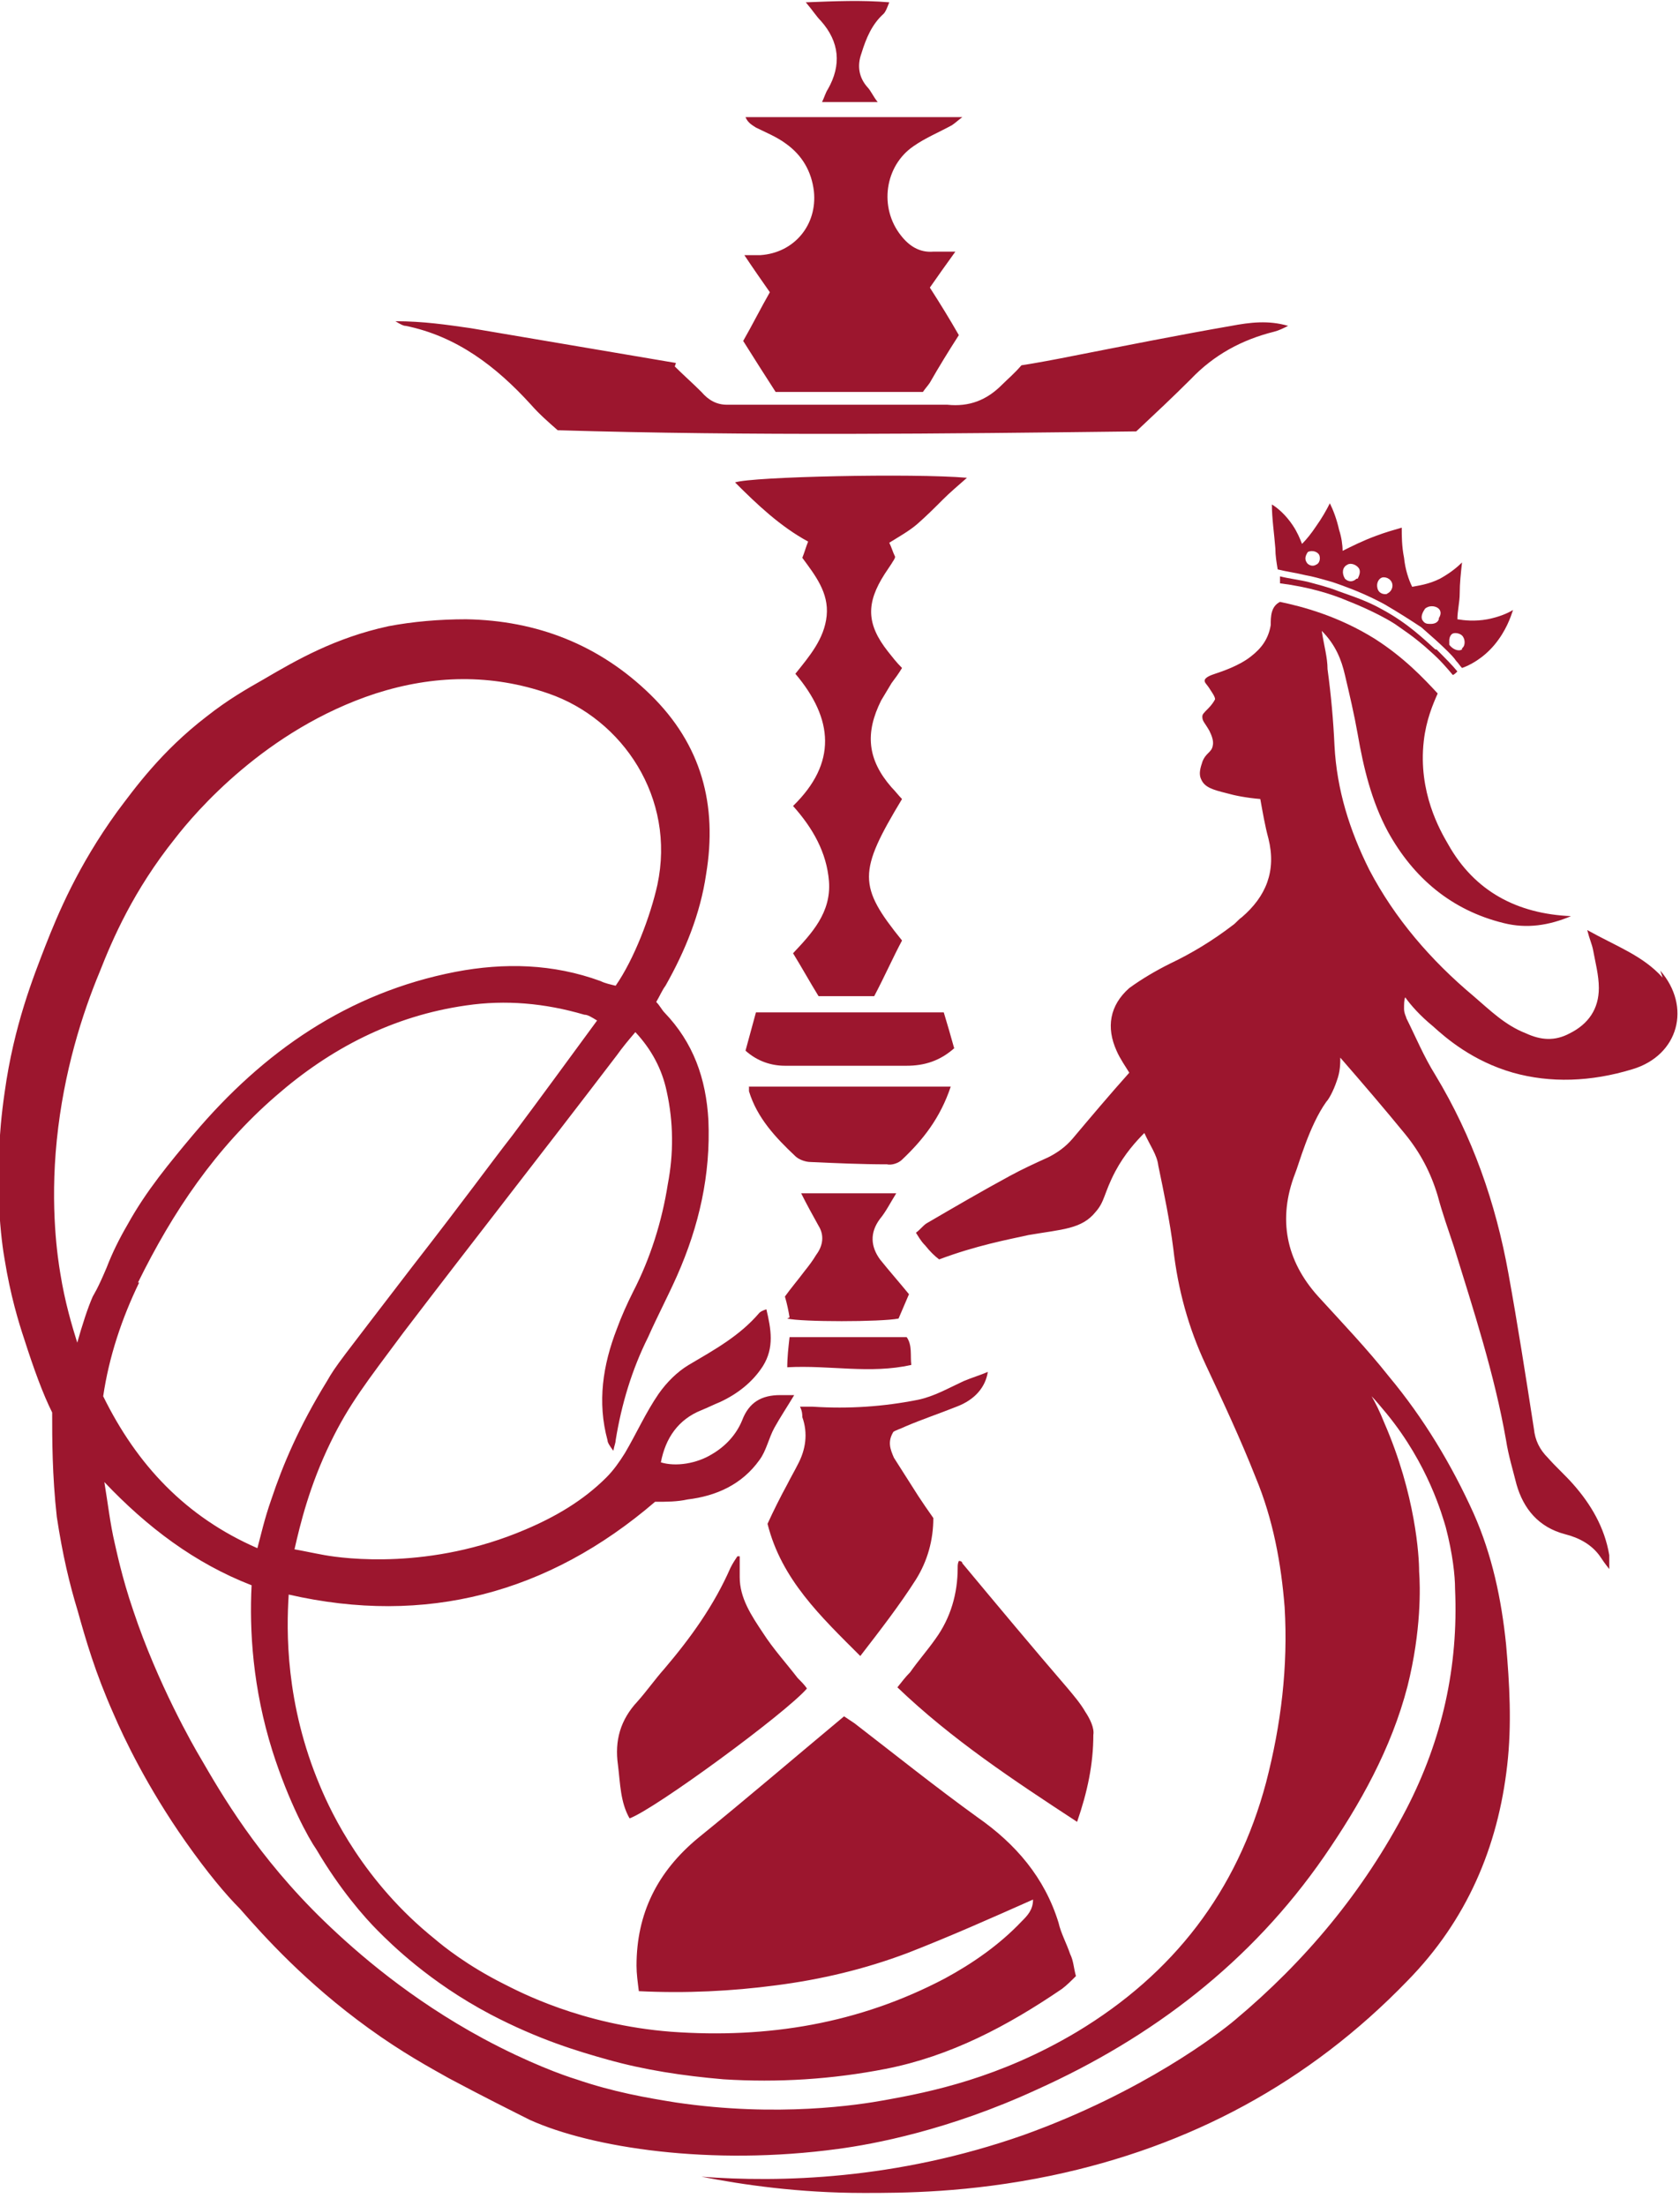
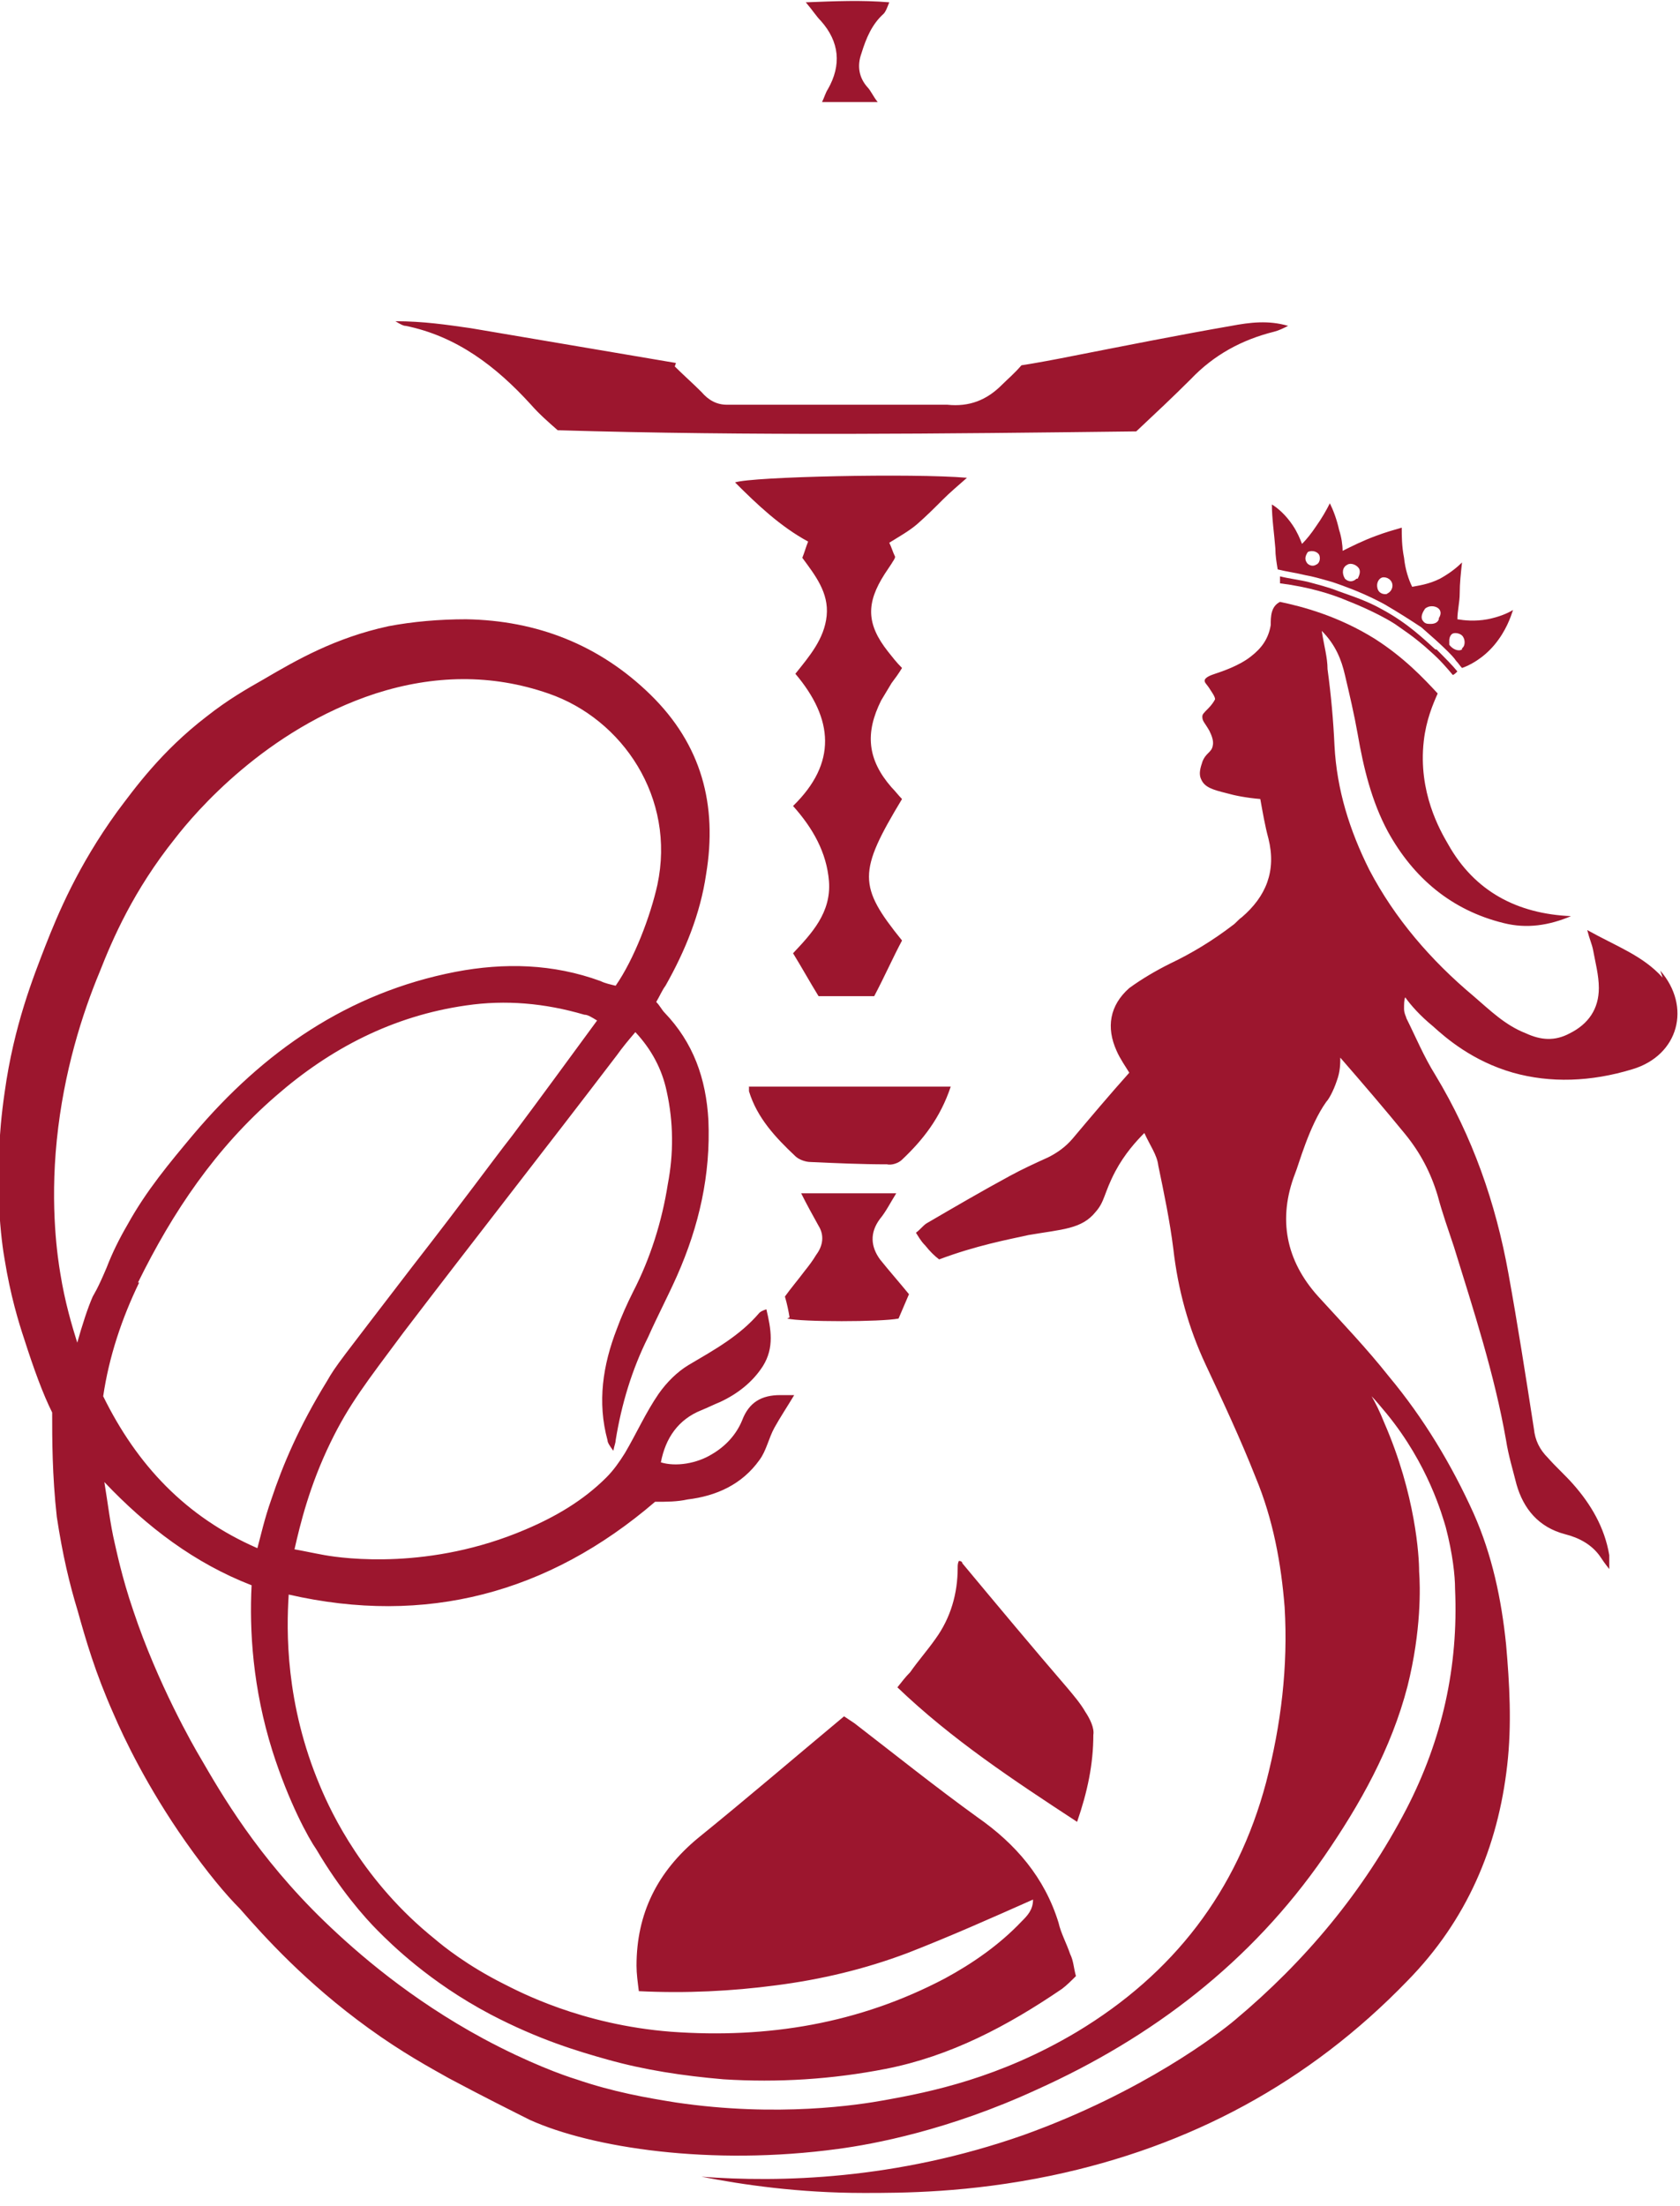
<svg xmlns="http://www.w3.org/2000/svg" id="Layer_2" viewBox="0 0 144.9 190.2">
  <defs>
    <style>      .st0 {        fill: #9c162e;      }    </style>
  </defs>
  <g id="Layer_1-2">
    <g>
      <path class="st0" d="M143.4,84.3c-1.7-1.9-4-2.7-6.5-4.1.2.8.4,1.2.5,1.7.2,1.1.5,2.2.5,3.3,0,1.8-.9,3.1-2.5,3.9-1.3.7-2.5.6-3.8,0-1.8-.7-3.1-2-4.5-3.2-3.7-3.1-6.8-6.7-9-10.9-1.7-3.4-2.8-6.9-3-10.7-.1-2.2-.3-4.4-.6-6.6,0-1-.3-2-.5-3.3,1.2,1.2,1.7,2.5,2,3.8.4,1.7.8,3.4,1.1,5.1.5,2.9,1.2,5.8,2.6,8.4,2.2,4,5.5,6.8,10,7.9,2,.5,3.9.2,5.8-.6-4.6-.2-8.3-2.1-10.6-6.2-.7-1.2-2.6-4.5-2.1-8.9.2-1.8.8-3.2,1.2-4.1-1.2-1.3-2.9-3.1-5.4-4.7-3.2-2-6.3-2.8-8.2-3.2-.8.4-.8,1.3-.8,2-.2,1.2-.8,2-1.7,2.7-1,.8-2.5,1.3-3.1,1.5-.3.1-.9.3-.9.6,0,.2.2.3.5.8.2.3.4.6.4.8-.1.2-.3.5-.6.8-.4.4-.5.5-.5.7,0,.4.2.5.6,1.2.2.4.4.9.3,1.3-.1.6-.6.6-.9,1.4,0,.1-.4.9-.1,1.5.3.7,1,.9,2.2,1.2.7.2,1.7.4,2.9.5.2,1.1.4,2.3.7,3.4.7,2.8-.2,5-2.3,6.8-.3.2-.5.5-.8.7-1.7,1.3-3.5,2.4-5.4,3.3-1.2.6-2.4,1.3-3.5,2.1-1.7,1.5-2,3.4-1.1,5.4.3.7.8,1.4,1.1,1.9-1.7,1.9-3.3,3.8-4.9,5.7-.6.7-1.3,1.2-2.1,1.6-1.1.5-2.2,1-3.3,1.6-2.4,1.3-4.8,2.7-7.2,4.1-.3.2-.5.5-.9.8.2.3.4.7.8,1.1.4.5.8.9,1.2,1.2,3.2-1.2,5.9-1.7,7.7-2.1,2.9-.5,4.6-.5,5.8-2,.8-.9.7-1.6,1.7-3.5.8-1.5,1.8-2.6,2.5-3.3.5,1.1,1.1,1.9,1.2,2.8.5,2.4,1,4.8,1.3,7.2.4,3.5,1.3,6.8,2.8,10,1.5,3.2,3,6.4,4.3,9.7,1.5,3.6,2.2,7.4,2.5,11.2.3,5.1-.3,10.1-1.6,15.1-2.5,9.4-8,16.5-16.3,21.5-6.7,4-12.7,5.2-16.6,5.9-2.2.4-9.2,1.5-18,.2-2.5-.4-5.4-.9-8.6-2-1-.3-4.1-1.4-8-3.5-6.3-3.4-10.9-7.4-13.7-10.1-5.8-5.6-8.9-11-10.7-14.1-.6-1-3.7-6.4-5.8-12.7-1-2.9-1.5-5.4-1.6-5.8-.4-1.7-.6-3.5-.9-5.3,3.7,3.9,7.8,7,12.7,8.9-.2,3.9.1,8.9,1.8,14.3,1.4,4.4,3.1,7.5,3.8,8.5,2,3.4,4.1,5.8,5.3,7,1.1,1.1,4.4,4.4,9.7,7.2,4.2,2.2,7.6,3.2,10.1,3.9,3.2.9,6.5,1.4,10,1.7,4.7.3,9.4,0,14-.9,5.6-1.1,10.5-3.7,15.2-6.9.4-.3.8-.7,1.2-1.1-.2-.7-.2-1.3-.5-1.9-.3-.9-.8-1.8-1-2.7-1.2-3.9-3.7-6.8-7-9.1-3.6-2.6-7.1-5.4-10.6-8.1-.3-.2-.6-.4-.9-.6-4.2,3.5-8.4,7.1-12.6,10.5-3.5,2.9-5.3,6.5-5.3,11,0,.7.1,1.4.2,2.2,4.1.2,8,0,11.8-.5,3.9-.5,7.7-1.4,11.4-2.8,3.6-1.4,7.2-3,10.8-4.6,0,.9-.5,1.4-1,1.9-1.9,2-4.2,3.6-6.6,4.9-7.4,3.9-15.3,5.2-23.6,4.6-7.8-.6-13.2-3.5-14.4-4.1-3.2-1.6-5.3-3.3-6-3.9-6.1-4.9-8.9-10.8-9.9-13.2-3-7.1-2.9-13.4-2.7-16.5,11.8,2.7,22.4-.1,31.6-8,1,0,1.9,0,2.8-.2,2.5-.3,4.7-1.3,6.2-3.4.6-.8.8-1.9,1.3-2.8.5-.9,1.1-1.8,1.7-2.8-.5,0-.9,0-1.2,0-1.6,0-2.7.6-3.3,2.2-.5,1.2-1.4,2.2-2.6,2.9-1.3.8-3.1,1.1-4.4.7.4-2.1,1.5-3.7,3.5-4.5.5-.2,1.1-.5,1.6-.7,1.5-.7,2.8-1.7,3.7-3.1,1-1.6.7-3.2.3-4.9-.3.1-.5.2-.6.3-1.7,2-3.9,3.2-6.1,4.5-1,.6-1.9,1.5-2.6,2.5-1.1,1.6-1.9,3.4-2.9,5.1-.5.8-1,1.5-1.6,2.1-2,2-4.4,3.4-7,4.5-8.2,3.5-15.6,2.5-17.3,2.2-1.1-.2-2-.4-2.6-.5.5-2.2,1.3-5.5,3.1-9.2,1.6-3.3,3.1-5.2,6.3-9.5,6.1-8,12.3-15.9,18.4-23.9.5-.7,1-1.3,1.6-2,1.4,1.5,2.3,3.2,2.7,5.1.6,2.7.6,5.4.1,8-.5,3.2-1.5,6.4-3,9.3-.5,1-1,2.1-1.4,3.2-1.2,3.1-1.7,6.3-.8,9.6,0,.2.2.5.5.9.1-.5.2-.7.2-.9.5-3.1,1.4-6.1,2.8-8.9.8-1.8,1.7-3.5,2.5-5.3,1.9-4.3,2.9-8.7,2.7-13.4-.2-3.6-1.3-6.7-3.8-9.3-.2-.2-.4-.6-.7-.9.3-.5.5-1,.8-1.4,1.7-3,3-6.2,3.5-9.6,1-6-.4-11.2-4.8-15.5-4.4-4.3-9.8-6.4-15.9-6.5-2.3,0-4.6.2-6.7.6-4.6,1-7.9,2.9-10.8,4.6-1.4.8-3,1.7-4.9,3.2-3.9,3-6.2,6.2-7.7,8.2-3.4,4.7-5.1,8.8-6.2,11.6-1,2.6-2.7,6.8-3.5,12.6-1.1,7.5-.2,13.3,0,14.4.5,3.1,1.2,5.4,1.7,6.9.8,2.5,1.6,4.7,2.4,6.3,0,2.3,0,5.4.4,9,.5,3.3,1.1,5.8,1.8,8.1.7,2.5,1.5,5.3,3.1,8.9.9,2.1,2.9,6.3,6.2,11,1.9,2.7,3.5,4.6,4.7,5.8,2.1,2.4,5.7,6.4,11.1,10.3,2.9,2.1,5.3,3.4,6.9,4.3,2.8,1.5,5.8,3,7,3.6,5.3,2.4,15.6,4,26.6,2.5,3-.4,9.5-1.6,17.1-5.1,10-4.5,18.5-11,24.8-20.1,3.1-4.5,5.8-9.3,7.2-14.7,1.2-4.8,1.1-8.6,1-9.9,0-1.3-.3-6.6-3-12.8-.4-1-.8-1.8-1.1-2.3.3.3.8.9,1.3,1.5,3.6,4.4,4.8,8.8,5.1,9.8.6,2.3.8,4.2.8,5.3.3,6.7-1.1,13-4.2,19-3.7,7.1-8.7,13.1-14.8,18.2-1.3,1.1-7.9,6.2-18.2,9.9-11.1,3.9-21.1,4.1-27.8,3.6,3.6.7,8.4,1.4,14,1.4,3.3,0,9,0,16.2-1.5,11.9-2.5,22.2-8,30.7-16.8,5.1-5.2,7.8-11.5,8.6-18.6.4-3.5.2-7-.1-10.4-.4-3.9-1.2-7.7-2.8-11.3-1.9-4.2-4.3-8.2-7.3-11.8-1.9-2.4-4-4.6-6.1-6.9-2.8-3.1-3.5-6.7-2-10.6.3-.7,1.2-4.1,2.7-6.2.2-.2.6-.9.9-1.8.3-.8.3-1.5.3-2,2,2.3,3.8,4.4,5.6,6.6,1.3,1.6,2.2,3.3,2.8,5.3.4,1.5.9,2.9,1.4,4.4,1.7,5.5,3.5,11,4.5,16.7.2,1.3.6,2.6.9,3.8.6,2.1,1.9,3.7,4.2,4.3,1.2.3,2.3.9,3,1.9.2.3.4.6.8,1.1,0-.6,0-.9,0-1.2-.4-2.4-1.6-4.4-3.1-6.1-.7-.8-1.5-1.5-2.2-2.3-.7-.7-1.1-1.5-1.2-2.5-.7-4.5-1.4-9-2.2-13.4-1.1-6.1-3.1-11.8-6.3-17.1-1-1.6-1.7-3.3-2.5-4.9,0-.1-.2-.4-.2-.8,0-.4,0-.8.1-1,.5.7,1.3,1.6,2.4,2.5,1.1,1,3.4,3,6.9,4,3.2.9,6.7.8,10.3-.3,4-1.2,5.1-5.4,2.4-8.5h0ZM6.7,115.9c-.5-1.6-1.1-3.6-1.5-6.1-.2-1.2-.9-5.6-.3-11.5.6-5.9,2.2-10.9,3.7-14.5,1.1-2.8,2.9-7,6.5-11.5,1.7-2.2,7.8-9.4,17.3-12.5,5-1.6,10-1.7,14.9,0,6.4,2.2,11,9,9.4,16.5-.6,2.7-2,6.4-3.6,8.7-.4-.1-.9-.2-1.3-.4-4.1-1.5-8.3-1.6-12.5-.8-9.3,1.8-16.6,6.9-22.6,14-2.1,2.5-4.1,4.9-5.7,7.8-.7,1.2-1.3,2.4-1.8,3.7-.8,1.9-1.1,2.3-1.2,2.5-.4.9-.9,2.4-1.4,4.2h0ZM11.9,110.6c3-6.1,6.7-11.6,11.9-16.1,4.7-4.1,10.1-6.9,16.4-7.8,3.4-.5,6.8-.2,10.2.8.3,0,.6.2,1.1.5-2.5,3.4-4.9,6.7-7.3,9.9-2.1,2.7-3.8,5.1-8.7,11.4-6.2,8.1-6.5,8.4-7.3,9.8-2.4,3.9-3.8,7.2-4.8,10.2-.6,1.7-.9,3.1-1.2,4.2-6.2-2.7-10.4-7.2-13.3-13.1.5-3.4,1.6-6.7,3.1-9.8Z" />
      <path class="st0" d="M70.6,85.9c-.8-1.3-1.4-2.4-2.2-3.7,1.6-1.7,3.3-3.5,3.1-6.2-.2-2.5-1.4-4.6-3.1-6.5,3.8-3.7,3.5-7.5.2-11.4,1.2-1.5,2.5-3,2.7-5s-1-3.5-2.1-5c.2-.5.3-.9.5-1.4-2.4-1.3-4.4-3.2-6.3-5.1,1.4-.5,15.4-.8,20-.4-.8.7-1.5,1.3-2.1,1.9-.7.7-1.4,1.4-2.2,2.1-.7.6-1.6,1.1-2.4,1.6.2.4.3.8.5,1.2,0,.2-.2.4-.3.6-.2.3-.4.6-.6.9-1.6,2.5-1.6,4.3.3,6.7.4.5.7.9,1.2,1.4-.3.5-.6.9-.9,1.3-.3.5-.6,1-.9,1.5-1.4,2.8-1.2,5.1.9,7.5.3.3.6.7.9,1-3.8,6.3-3.8,7.5,0,12.2-.8,1.5-1.5,3.1-2.4,4.8-1.5,0-3.2,0-4.8,0h0Z" />
      <path class="st0" d="M58.2,31.6c.7.7,1.5,1.4,2.3,2.2.6.7,1.3,1.1,2.2,1.1.7,0,1.5,0,2.2,0,5,0,9.9,0,14.9,0,.6,0,1.3,0,1.9,0,1.9.2,3.4-.4,4.7-1.7.5-.5,1.1-1,1.7-1.7,1.3-.2,2.9-.5,4.4-.8,4.6-.9,9.1-1.8,13.7-2.6,1.6-.3,3.2-.5,4.9,0-.4.2-.8.4-1.2.5-2.8.7-5.2,2-7.2,4.1-1.5,1.5-3.1,3-4.7,4.5-16.6.2-33.2.4-49.9-.1-.8-.7-1.6-1.4-2.3-2.2-3-3.3-6.4-5.9-10.8-6.8-.2,0-.4-.1-.9-.4,2.4,0,4.4.3,6.5.6,5.9,1,11.8,2,17.7,3h0Z" />
-       <path class="st0" d="M64.1,29.4c.8-1.4,1.5-2.8,2.3-4.2-.7-1-1.4-2-2.2-3.2.6,0,1,0,1.4,0,2.9-.2,4.9-2.6,4.6-5.5-.2-1.7-1-3.1-2.4-4.1-.8-.6-1.8-1-2.6-1.4-.3-.2-.7-.4-.9-.9h18.7c-.4.3-.6.5-.9.7-1.1.6-2.3,1.1-3.3,1.8-2.5,1.7-3,5.3-1.1,7.7.7.9,1.6,1.5,2.8,1.4.6,0,1.2,0,1.9,0-.8,1.1-1.5,2.1-2.2,3.1.9,1.4,1.7,2.7,2.5,4.1-.9,1.4-1.7,2.7-2.5,4.1-.2.3-.4.5-.6.8h-12.7c-.9-1.4-1.8-2.8-2.8-4.4h0Z" />
-       <path class="st0" d="M77.1,123.4c-.6.9-.3,1.6,0,2.3.7,1.1,1.4,2.2,2.1,3.3.4.6.8,1.2,1.3,1.9,0,1.9-.5,3.7-1.5,5.3-1.4,2.2-3.1,4.4-4.8,6.6-3.4-3.4-6.8-6.6-8-11.4.5-1.1,1.1-2.3,1.7-3.4.3-.6.6-1.1.9-1.7.7-1.3.9-2.7.4-4.1,0-.2,0-.5-.2-.9.4,0,.8,0,1.1,0,3.1.2,6.1,0,9.1-.6,1.4-.3,2.6-1,3.9-1.6.7-.3,1.4-.5,2.1-.8-.2,1.3-1.1,2.4-2.7,3-1.5.6-3,1.1-4.4,1.7-.4.2-.8.3-1.1.5Z" />
      <path class="st0" d="M92.9,157.1c-5.5-3.6-10.8-7.1-15.5-11.6.4-.5.7-.9,1.1-1.3.7-1,1.5-1.9,2.2-2.9,1.3-1.8,1.9-3.9,1.9-6.1,0-.2,0-.4.1-.6.2,0,.3.1.3.2,3,3.6,6,7.2,9.1,10.8.5.6,1.1,1.3,1.5,2,.4.6.8,1.4.7,2,0,2.5-.5,4.9-1.4,7.5h0Z" />
-       <path class="st0" d="M63.8,134.2c0,.6,0,1.2,0,1.8,0,1.8,1,3.3,2,4.8.9,1.4,2,2.6,3,3.9.3.3.6.6.8.9-1.8,2.1-13.1,10.4-15.3,11.2-.8-1.4-.8-3-1-4.6-.3-2.1.2-3.9,1.7-5.5.8-.9,1.5-1.9,2.3-2.8,2.3-2.7,4.3-5.5,5.7-8.7.2-.4.4-.7.6-1,0,0,.2,0,.3,0h0Z" />
      <path class="st0" d="M64.5,93.7h17.5c-.9,2.7-2.4,4.6-4.2,6.3-.3.3-.9.5-1.3.4-2.2,0-4.4-.1-6.6-.2-.4,0-1-.2-1.3-.5-1.7-1.6-3.3-3.3-4-5.6,0-.2,0-.3,0-.4h0Z" />
      <path class="st0" d="M123.8,56c-.9-.8-2.3-2.2-4.5-3.4-1.4-.8-2.7-1.2-3.8-1.6-1-.4-1.9-.6-2.6-.8-.8-.2-1.7-.3-2.5-.5,0,.2,0,.4,0,.6,2.4.3,4.4.9,5.8,1.5,2.3.9,3.8,1.8,4.1,2,.4.3,1.7,1.1,3.1,2.4.8.7,1.4,1.4,1.9,2,.1,0,.3-.2.4-.3-.4-.5-1.1-1.2-1.8-1.9Z" />
      <path class="st0" d="M128.3,53.4c-1.1.2-2,.1-2.6,0,0-.7.2-1.5.2-2.2,0-.9.1-1.8.2-2.7-.4.4-1,.9-1.9,1.4-1,.5-1.9.6-2.4.7-.3-.6-.6-1.5-.7-2.5-.2-1-.2-1.9-.2-2.6-.7.2-1.4.4-2.2.7-1.1.4-2.1.9-2.9,1.3,0-.5-.1-1.2-.3-1.8-.2-.9-.5-1.7-.8-2.3-.3.6-.7,1.3-1.2,2-.4.6-.8,1.1-1.2,1.5-.2-.5-.4-1-.8-1.6-.6-.9-1.3-1.5-1.8-1.8,0,1.2.2,2.5.3,3.8,0,.6.1,1.2.2,1.8.8.2,1.6.3,2.4.5.6.1,1.3.3,2,.5.4.1.9.3,1.2.4,1.1.4,2.3.9,3.6,1.6,1.2.7,2.3,1.4,3.2,2,.8.7,1.6,1.4,2.3,2.1.2.2.5.5.7.8.2.2.3.4.5.6.6-.2,1.8-.8,2.8-2,1-1.2,1.4-2.4,1.6-3-.5.3-1.2.6-2.2.8ZM113.5,48.7c-.3.2-.7,0-.8-.2-.2-.3-.1-.6.1-.9.4-.2.9,0,1,.3.1.3,0,.7-.3.8ZM117,49.9c-.3.3-.7.3-1,0-.3-.5-.2-1,.2-1.2.3-.2.8,0,1,.3.2.3,0,.7-.1.9ZM119.7,51.2c-.3.1-.8,0-.9-.5-.1-.4.1-.8.4-.9.4-.1.9.2.9.7,0,.3-.2.6-.5.7ZM124.1,53.4c-.1.3-.4.4-.7.4-.3,0-.5,0-.7-.3-.2-.3,0-.7.2-1,.3-.3.9-.3,1.2,0,.2.2.2.5,0,.8ZM126.1,56c-.3.2-.8,0-1.1-.4,0,0,0-.2,0-.4,0,0,0-.3.2-.5.2-.2.7-.1.9.1.3.3.3.9,0,1.1Z" />
-       <path class="st0" d="M82.4,90.3c-1.3,1.2-2.7,1.6-4.2,1.6-3.5,0-7,0-10.5,0-1.2,0-2.4-.4-3.4-1.3.3-1.1.6-2.2.9-3.3h16.2c.3,1,.6,2,.9,3.1h0Z" />
      <path class="st0" d="M68.1,113.6c-.1-.6-.2-1.1-.4-1.8.5-.7,1.1-1.4,1.7-2.2.4-.5.7-.9,1-1.4.6-.8.7-1.7.2-2.5-.5-.9-1-1.8-1.5-2.8h8.2c-.5.8-.9,1.6-1.4,2.2-.9,1.2-.8,2.4,0,3.5.8,1,1.6,1.9,2.5,3-.3.7-.6,1.4-.9,2.1-1.5.3-8.4.3-9.6,0h0Z" />
      <path class="st0" d="M70.9,8.8c.2-.4.3-.8.5-1.1,1.2-2.1,1-4.1-.6-5.9-.4-.4-.7-.9-1.3-1.6,2.6-.1,4.8-.2,7.2,0-.2.5-.3.8-.5,1-1,.9-1.5,2.1-1.9,3.4-.4,1.1-.2,2.1.5,2.9.3.3.5.8.9,1.3h-5,0Z" />
-       <path class="st0" d="M67.9,118c0-1,.1-1.8.2-2.7h10.1c.5.7.3,1.6.4,2.4-3.6.8-7,0-10.7.2Z" />
    </g>
  </g>
</svg>